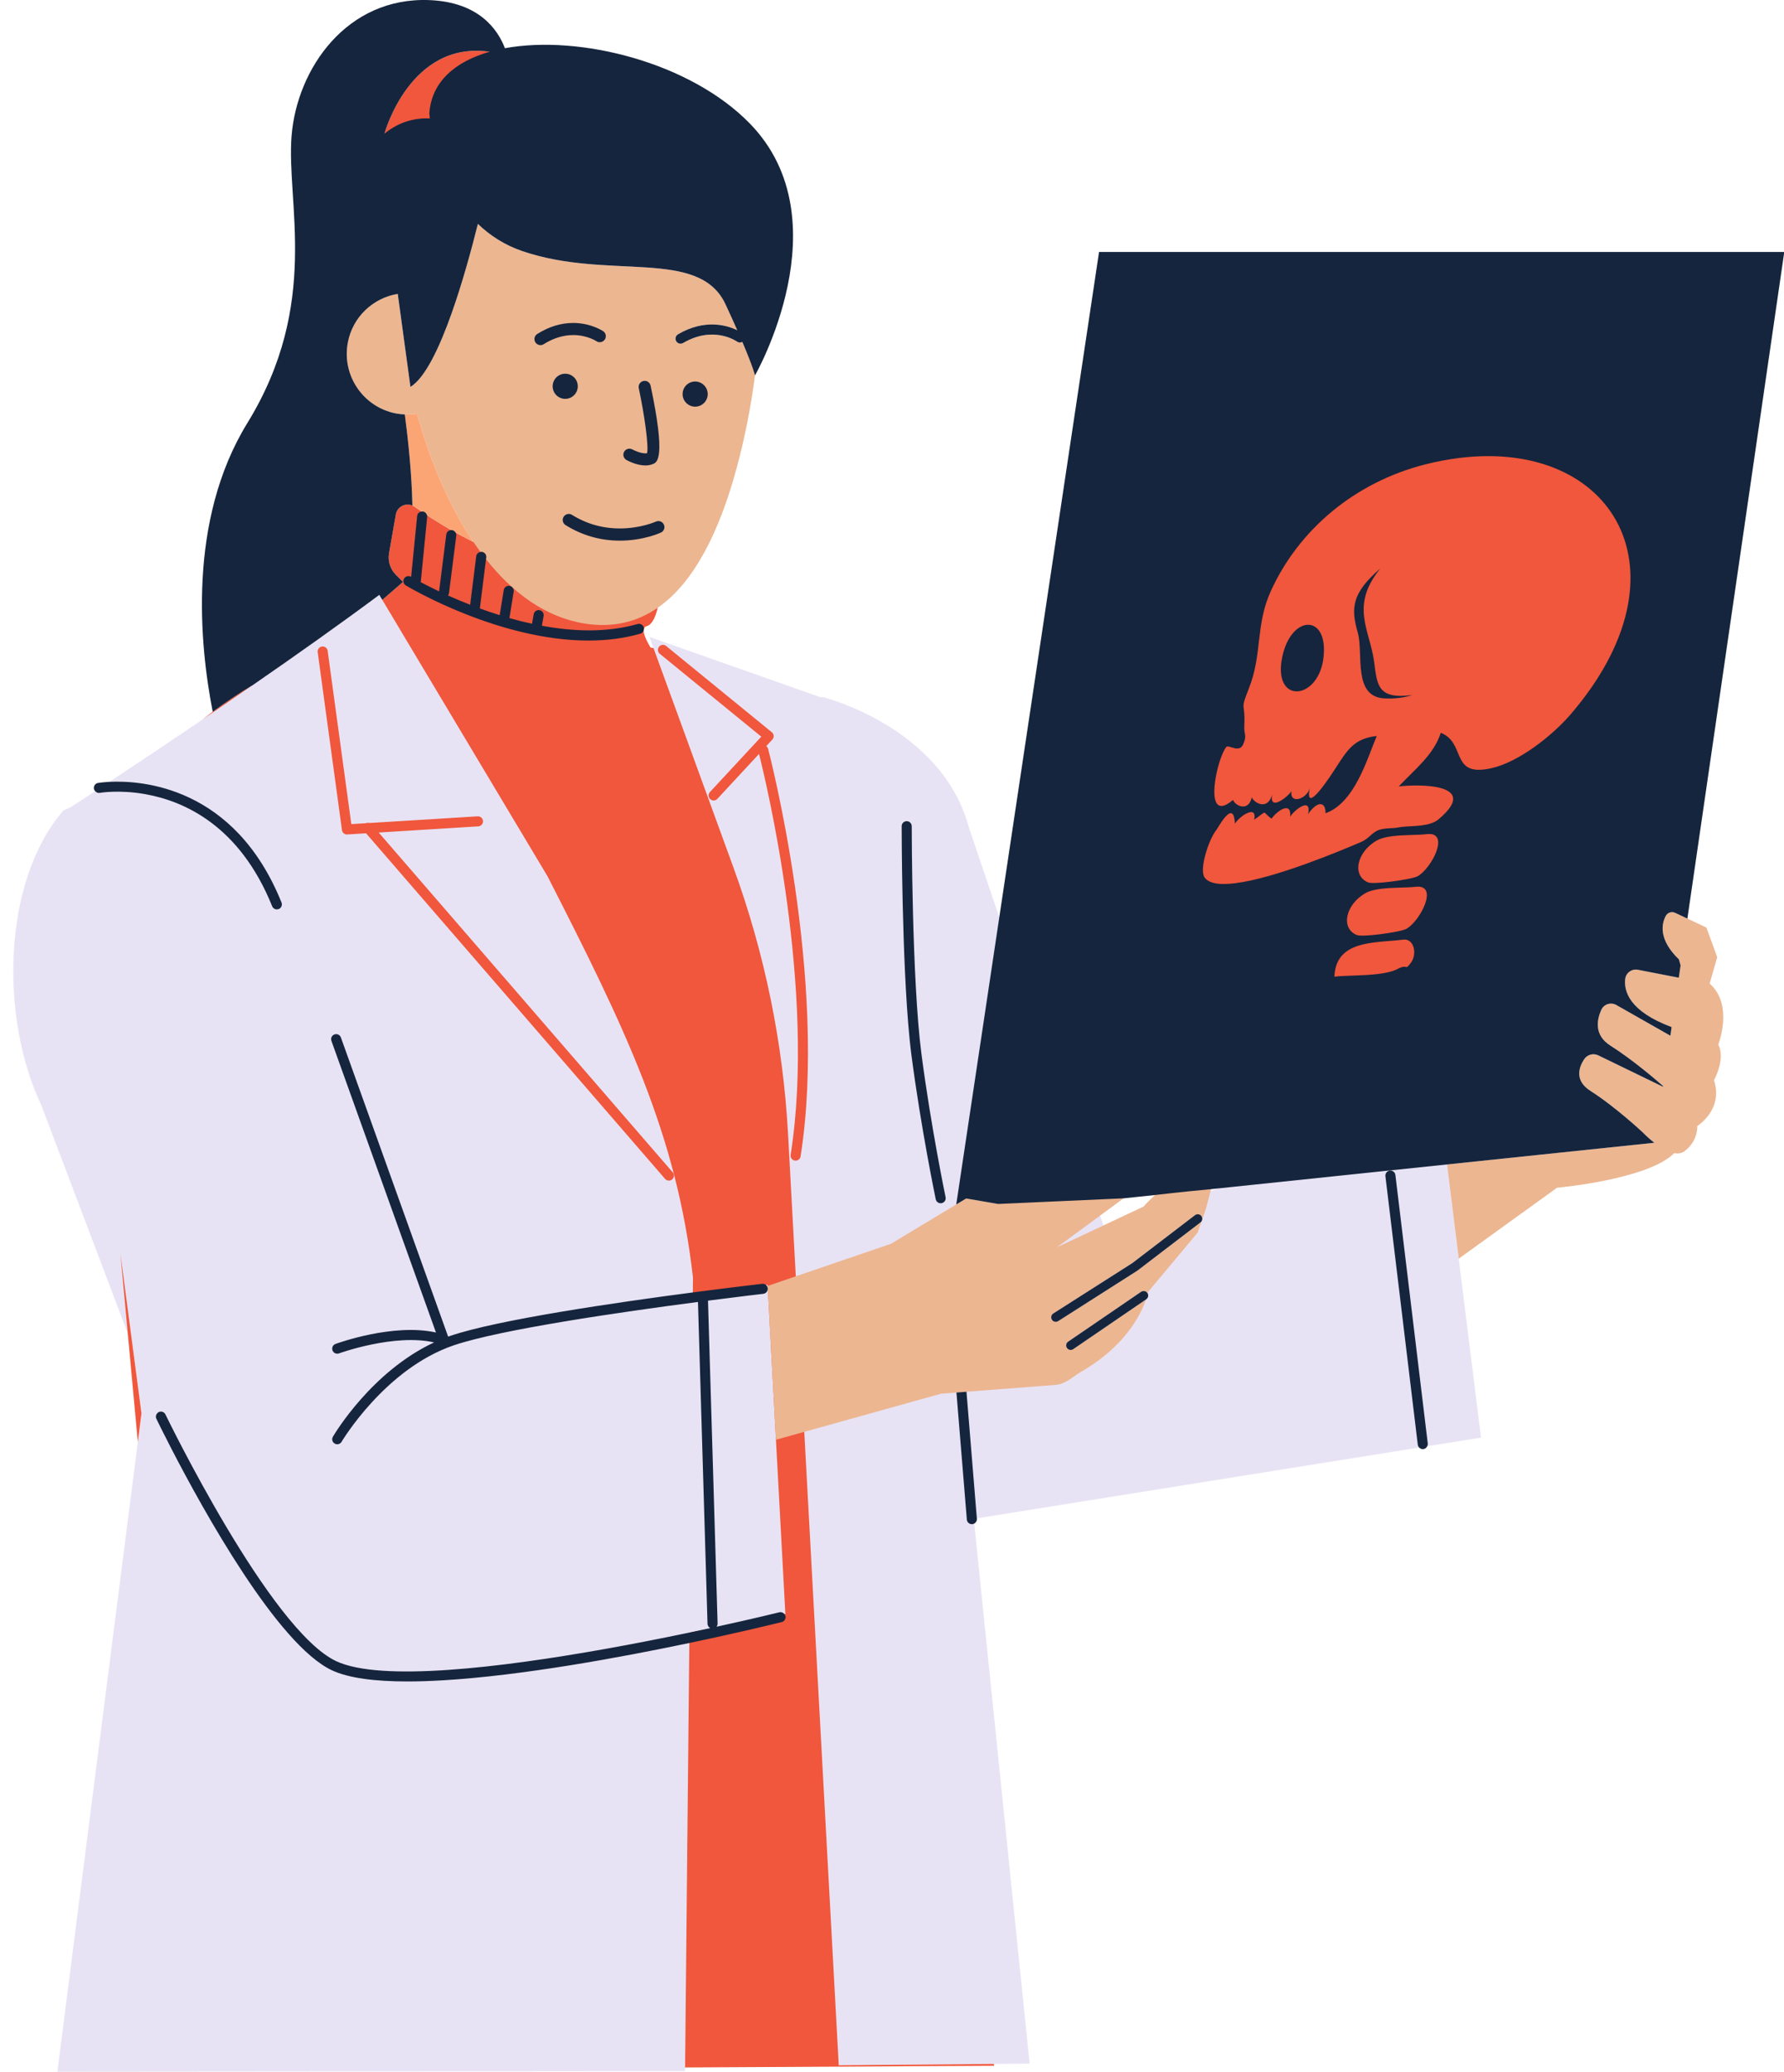
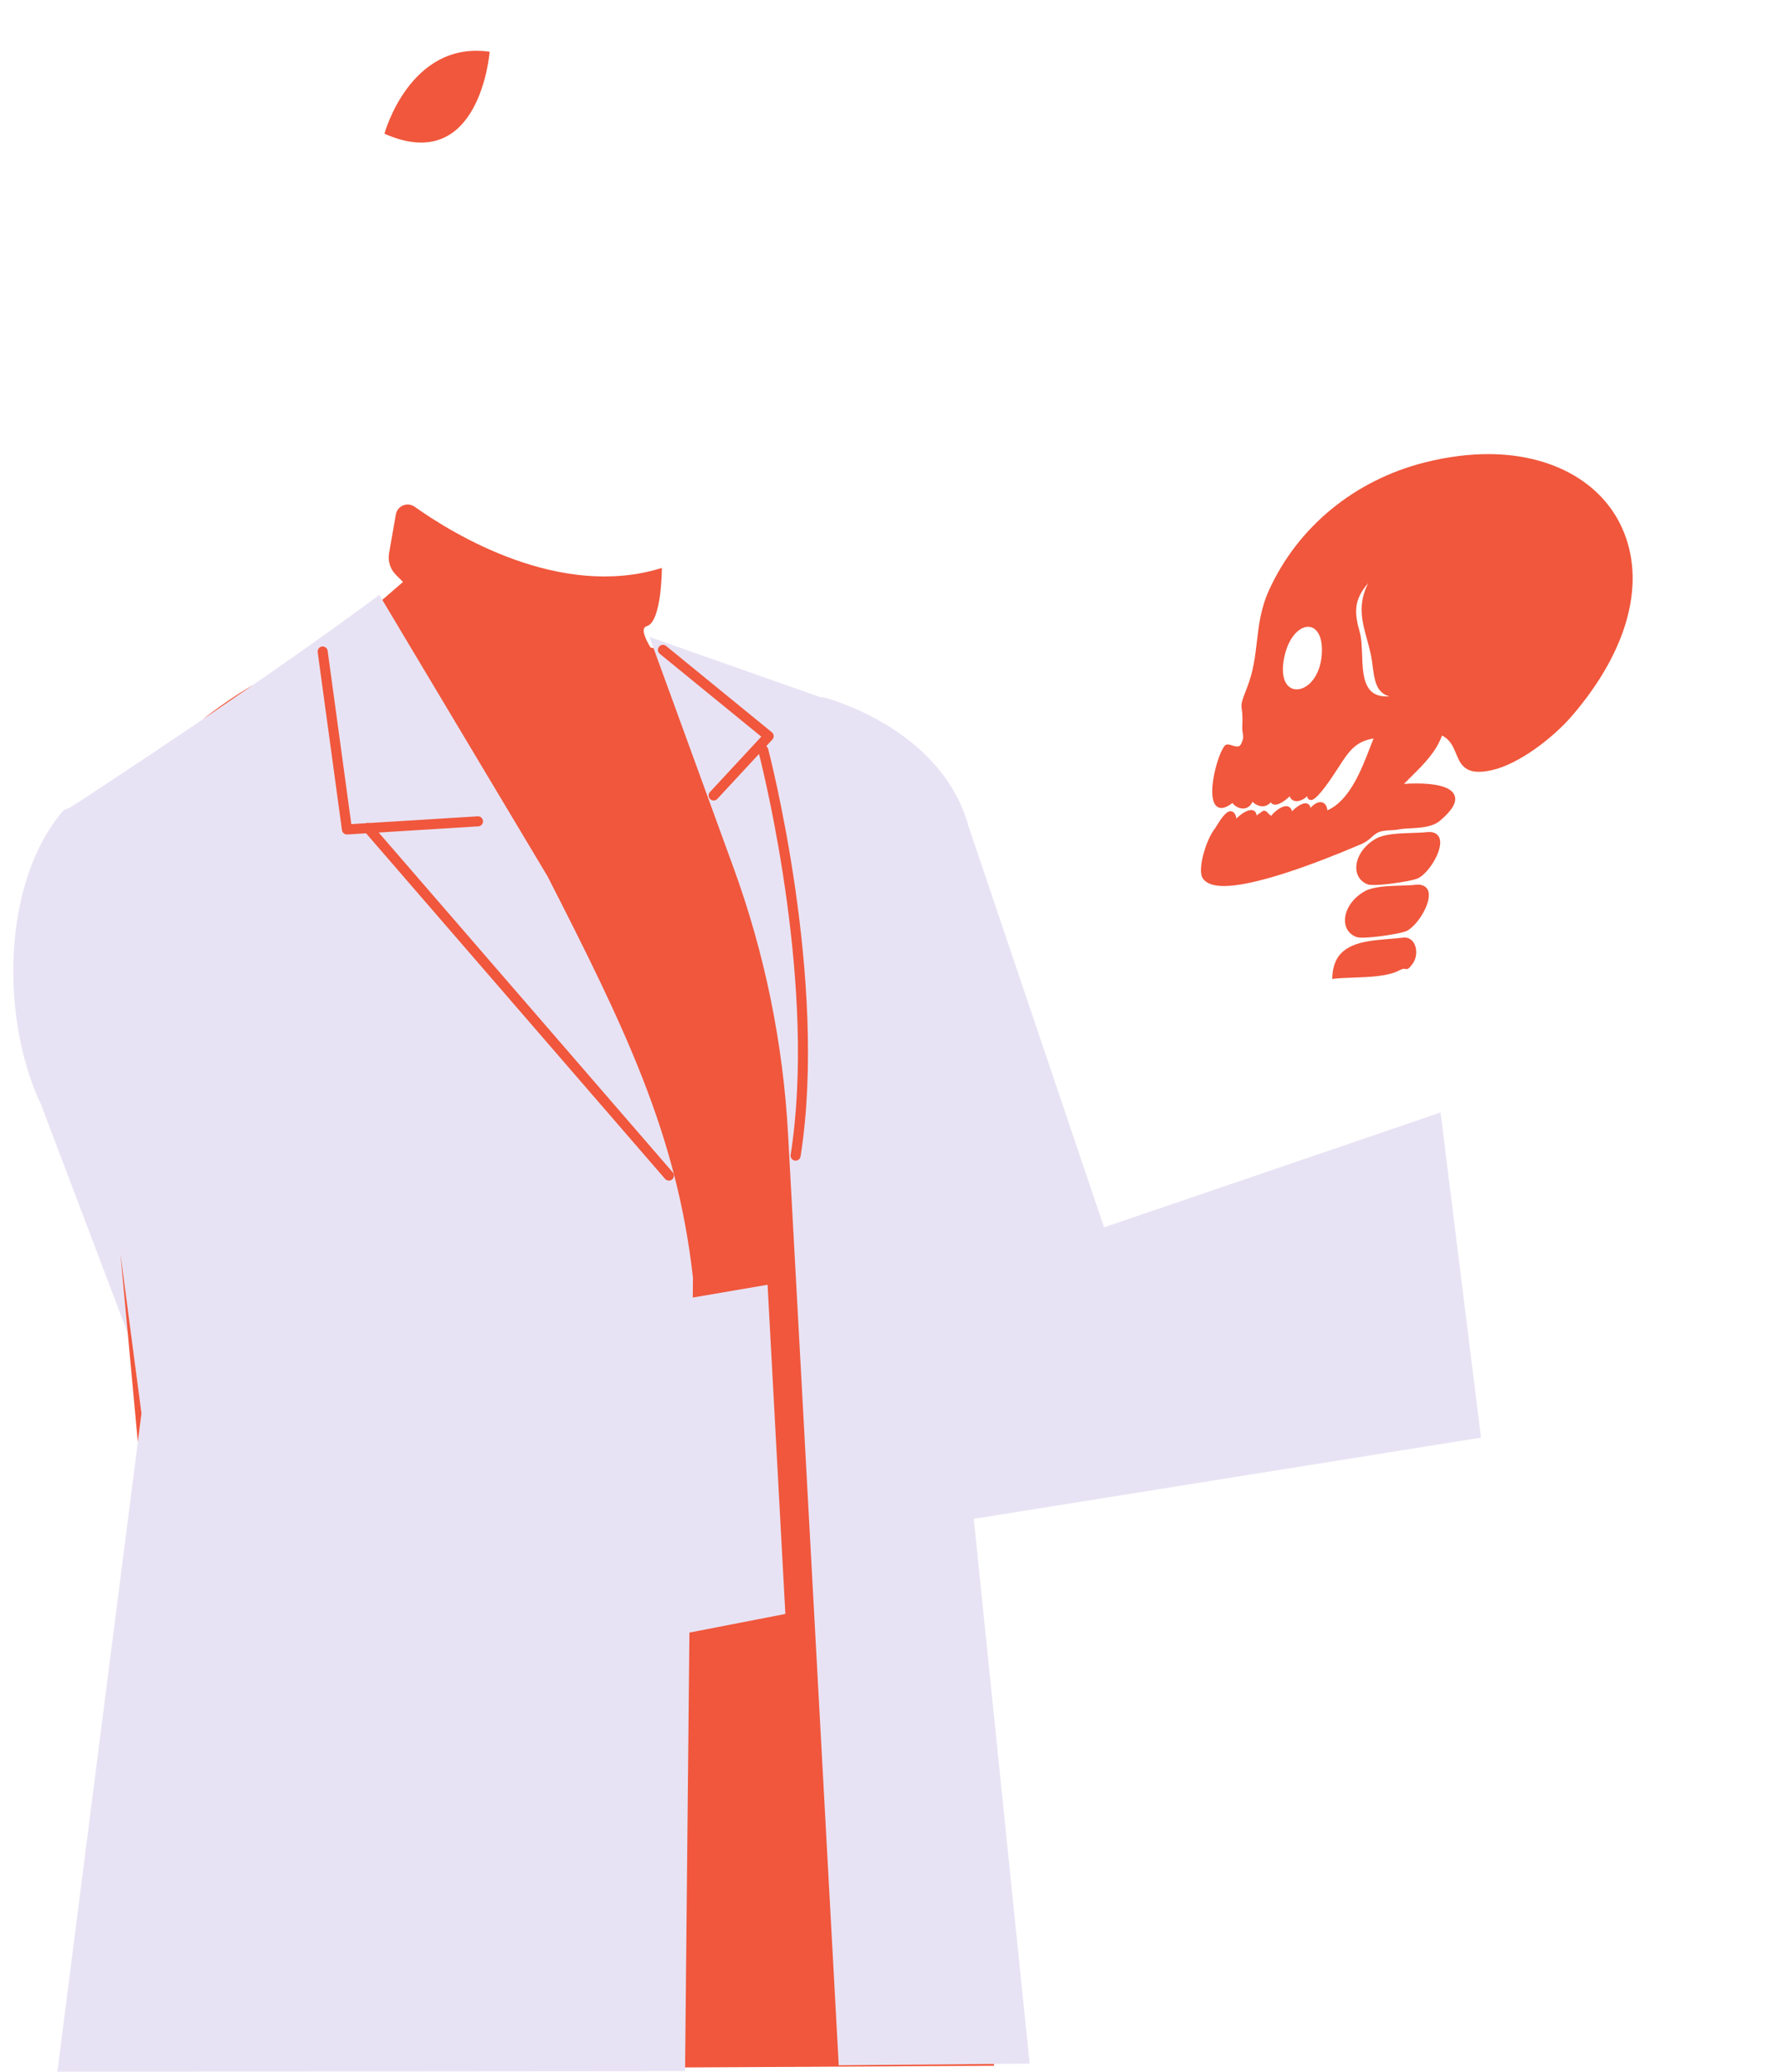
<svg xmlns="http://www.w3.org/2000/svg" fill="#000000" height="500" preserveAspectRatio="xMidYMid meet" version="1" viewBox="-3.2 0.0 430.5 500.0" width="430.5" zoomAndPan="magnify">
  <defs>
    <clipPath id="a">
      <path d="M 19 0 L 427.359 0 L 427.359 406 L 19 406 Z M 19 0" />
    </clipPath>
  </defs>
  <g>
    <g id="change1_1">
      <path d="M 231.785 366.566 L 245.266 498.047 L 199.199 498.438 L 199.141 497.301 L 162.141 497.301 L 162.113 499.871 L 10.641 500 L 30.941 341.109 L 28.805 324.914 L 6.723 266.633 C -3.156 245.859 -2.77 212.848 12.074 195.625 C 12.074 195.625 12.754 195.258 13.965 194.746 C 23.207 188.73 60.484 164.285 88.328 143.574 L 93.16 151.656 L 158.277 166.773 L 153.523 153.723 L 195.133 168.391 L 195.102 168.168 C 195.102 168.168 223.988 175.195 230.605 199.68 L 263.223 296.215 L 344.426 268.496 L 354.184 346.969 L 231.785 366.566" fill="#e8e3f4" />
    </g>
    <g id="change2_1">
      <path d="M 335.719 226.27 C 335.598 226.27 335.473 226.277 335.344 226.297 C 334.285 226.426 333.18 226.516 332.047 226.609 C 330.887 226.707 329.711 226.805 328.566 226.941 C 323.414 227.578 318.605 229.078 318.316 235.695 L 318.289 236.27 L 318.859 236.199 C 320.016 236.059 321.562 236.004 323.203 235.945 C 325.176 235.879 327.414 235.801 329.441 235.551 C 331.59 235.285 333.188 234.863 334.316 234.262 C 334.965 233.938 335.336 233.836 335.535 233.812 L 335.656 233.805 C 335.723 233.805 335.77 233.812 335.871 233.84 C 335.949 233.863 336.047 233.891 336.266 233.891 C 336.273 233.891 336.281 233.891 336.285 233.891 C 336.684 233.84 336.984 233.527 337.641 232.664 C 338.637 231.367 338.844 229.297 338.129 227.848 C 337.625 226.832 336.77 226.27 335.719 226.27 Z M 338.949 213.504 C 338.734 213.504 338.504 213.52 338.258 213.547 C 337.398 213.652 336.227 213.691 334.938 213.73 C 333.391 213.777 331.633 213.828 330.039 214.027 C 328.34 214.234 327.074 214.578 326.168 215.074 C 323.133 216.75 321.207 219.703 321.367 222.426 C 321.473 224.152 322.418 225.465 324.035 226.121 C 324.336 226.238 324.816 226.297 325.555 226.297 C 326.57 226.297 328.055 226.184 329.734 225.977 C 332.305 225.656 335.473 225.102 336.359 224.625 C 338.973 223.211 342.191 217.93 341.512 215.242 C 341.348 214.594 340.793 213.504 338.949 213.504 Z M 341.684 200.797 C 341.469 200.797 341.238 200.812 340.988 200.844 C 340.125 200.949 338.941 200.984 337.664 201.023 C 336.117 201.07 334.367 201.125 332.773 201.32 C 331.07 201.531 329.805 201.875 328.902 202.371 C 325.867 204.039 323.938 206.988 324.098 209.707 C 324.199 211.441 325.148 212.758 326.766 213.414 C 327.066 213.535 327.551 213.59 328.285 213.59 C 329.305 213.59 330.789 213.477 332.473 213.27 C 335.039 212.953 338.207 212.395 339.094 211.922 C 341.703 210.52 344.926 205.246 344.246 202.543 C 344.082 201.891 343.531 200.797 341.684 200.797 Z M 306.719 158.566 C 307.719 153.879 310.152 151.539 312.121 151.293 C 312.238 151.281 312.355 151.273 312.473 151.273 C 313.18 151.273 313.836 151.555 314.359 152.086 C 315.316 153.051 315.828 154.793 315.801 156.988 C 315.738 162.621 312.832 166.016 310.129 166.348 C 309.984 166.367 309.848 166.375 309.707 166.375 C 308.789 166.375 307.996 165.996 307.414 165.273 C 306.328 163.926 306.078 161.543 306.719 158.566 Z M 324.91 152.523 C 323.547 147.762 323.512 144.707 326.969 140.723 C 324.348 145.859 325.488 149.996 326.684 154.355 C 327.16 156.086 327.652 157.875 327.906 159.762 L 327.992 160.445 C 328.484 164.223 328.859 167.129 332.09 168.09 C 332.047 168.09 332.004 168.09 331.961 168.09 C 331.656 168.09 331.348 168.086 331.039 168.074 C 325.848 167.898 325.66 162.855 325.484 157.969 C 325.41 155.949 325.34 154.039 324.91 152.523 Z M 388.148 127.254 C 383.074 116.195 371.035 109.598 355.938 109.598 C 353.66 109.598 351.301 109.746 348.914 110.039 C 346.184 110.379 343.367 110.91 340.551 111.625 C 323.66 115.918 309.984 127.152 303.023 142.449 C 301.031 146.832 300.555 150.91 300.098 154.863 C 299.688 158.402 299.262 162.059 297.734 165.926 C 296.258 169.68 296.289 169.941 296.461 171.219 C 296.555 171.895 296.691 172.922 296.582 175.215 C 296.535 176.062 296.633 176.617 296.711 177.066 C 296.828 177.766 296.902 178.188 296.363 179.406 C 296.16 179.879 295.898 180.109 295.516 180.156 C 295.461 180.164 295.402 180.168 295.348 180.168 C 295.012 180.168 294.641 180.062 294.293 179.961 L 294.109 179.902 C 293.738 179.785 293.391 179.672 293.059 179.672 L 292.922 179.68 C 292.664 179.711 292.457 179.824 292.297 180.023 C 290.609 182.207 288.305 190.75 289.824 193.848 C 290.191 194.594 290.805 195.004 291.543 195.004 C 291.633 195.004 291.723 195 291.816 194.988 C 292.492 194.902 293.297 194.504 294.203 193.793 C 294.785 194.594 295.797 195.133 296.746 195.133 C 296.848 195.133 296.949 195.129 297.051 195.117 C 297.574 195.051 298.484 194.75 299.039 193.5 C 299.621 194.082 300.523 194.594 301.469 194.594 C 301.574 194.594 301.676 194.59 301.777 194.574 C 302.246 194.52 302.887 194.297 303.434 193.617 C 303.469 193.676 303.508 193.73 303.551 193.781 C 303.777 194.062 304.109 194.207 304.512 194.207 C 304.582 194.207 304.656 194.203 304.73 194.195 C 305.691 194.074 307.043 193.141 308.023 192.18 C 308.098 192.418 308.211 192.625 308.363 192.797 C 308.676 193.16 309.133 193.355 309.684 193.355 C 309.785 193.355 309.887 193.348 309.992 193.336 C 310.754 193.242 311.582 192.805 312.227 192.18 C 312.27 192.434 312.352 192.629 312.473 192.781 C 312.641 192.98 312.859 193.078 313.227 193.078 C 313.23 193.078 313.234 193.078 313.238 193.078 C 313.637 193.027 314.859 192.875 319.539 185.59 L 319.773 185.23 C 322.289 181.344 323.84 178.949 328.258 178.227 C 327.988 178.891 327.703 179.621 327.406 180.395 C 325.32 185.812 322.473 193.199 317.121 195.57 C 317.047 194.895 316.836 194.375 316.496 194.031 C 316.211 193.742 315.844 193.59 315.43 193.59 C 315.359 193.59 315.285 193.594 315.215 193.605 C 314.535 193.688 313.789 194.156 313.039 194.965 C 312.988 194.691 312.895 194.473 312.75 194.293 C 312.527 194.016 312.203 193.867 311.812 193.867 C 311.746 193.867 311.68 193.875 311.605 193.883 C 310.668 194 309.449 194.895 308.566 195.801 C 308.496 195.469 308.367 195.203 308.18 194.996 C 307.926 194.715 307.57 194.562 307.16 194.562 C 307.086 194.562 307.008 194.57 306.93 194.578 C 305.816 194.715 304.398 195.844 303.539 196.906 C 303.094 196.57 302.848 196.305 302.66 196.102 C 302.445 195.875 302.246 195.656 301.812 195.656 C 301.812 195.656 301.809 195.656 301.809 195.656 C 301.523 195.691 301.289 195.871 300.77 196.266 C 300.574 196.414 300.332 196.598 300.027 196.82 C 300.004 196.461 299.898 196.172 299.719 195.945 C 299.484 195.656 299.141 195.504 298.723 195.504 C 298.648 195.504 298.566 195.512 298.484 195.52 C 297.438 195.648 296.086 196.602 295.168 197.555 C 295.016 196.684 294.656 195.777 293.664 195.777 C 293.664 195.777 293.66 195.777 293.66 195.777 C 292.551 195.914 291.391 197.668 290.242 199.543 C 290.109 199.758 290.012 199.918 289.965 199.98 C 287.91 202.496 285.617 209.891 287.066 212.02 C 287.887 213.227 289.594 213.836 292.141 213.836 C 292.969 213.836 293.898 213.773 294.914 213.648 C 301.48 212.836 312.012 209.395 325.367 203.691 C 326.48 203.215 327.145 202.621 327.789 202.047 C 328.387 201.516 328.949 201.016 329.824 200.723 C 330.152 200.621 330.535 200.543 331 200.488 C 331.473 200.43 331.965 200.398 332.438 200.367 C 332.898 200.352 333.359 200.324 333.789 200.27 C 334.031 200.238 334.262 200.203 334.465 200.156 C 334.648 200.121 334.848 200.09 335.055 200.066 C 335.684 199.988 336.398 199.949 337.152 199.91 L 337.285 199.906 C 338.059 199.859 338.938 199.809 339.801 199.703 C 341.871 199.445 343.305 198.926 344.312 198.059 C 347.25 195.57 348.395 193.586 347.809 191.992 C 346.93 189.59 342.293 189.086 338.562 189.086 C 337.586 189.086 336.535 189.125 335.59 189.195 C 336.18 188.594 336.77 188.008 337.371 187.41 C 340.426 184.383 343.312 181.516 344.773 177.516 C 346.766 178.508 347.477 180.223 348.164 181.883 C 349.059 184.043 349.984 186.273 353.68 186.273 C 354.109 186.273 354.582 186.242 355.078 186.184 C 355.621 186.113 356.215 186.008 356.844 185.867 C 363.355 184.387 371.477 178.16 376.137 172.773 C 389.77 156.922 394.148 140.328 388.148 127.254 Z M 88.184 200.926 L 112.219 199.441 C 112.887 199.398 113.398 198.824 113.355 198.152 C 113.312 197.484 112.73 196.969 112.066 197.016 L 85.953 198.629 C 85.672 198.543 85.371 198.559 85.102 198.68 L 81.574 198.898 L 75.867 157.074 C 75.777 156.406 75.164 155.938 74.5 156.035 C 73.836 156.125 73.371 156.734 73.461 157.402 L 79.32 200.344 C 79.406 200.977 79.973 201.434 80.598 201.395 L 85.137 201.113 L 157.289 284.52 C 157.531 284.797 157.867 284.938 158.211 284.938 C 158.492 284.938 158.773 284.84 159.004 284.641 C 159.512 284.203 159.566 283.438 159.129 282.93 Z M 156.012 157.789 L 180.512 177.789 L 168.117 191.156 C 167.664 191.648 167.691 192.414 168.184 192.871 C 168.676 193.328 169.441 193.301 169.902 192.809 L 179.961 181.957 C 181.496 188.031 193.863 238.91 187.59 278.719 C 187.484 279.383 187.938 280.004 188.602 280.109 C 188.664 280.117 188.73 280.121 188.789 280.121 C 189.379 280.121 189.895 279.695 189.988 279.098 C 196.719 236.395 182.301 181.289 182.156 180.738 C 182.082 180.465 181.922 180.234 181.707 180.074 L 183.176 178.492 C 183.402 178.246 183.52 177.918 183.496 177.582 C 183.473 177.25 183.312 176.938 183.051 176.727 L 157.547 155.906 C 157.027 155.48 156.262 155.559 155.836 156.078 C 155.41 156.598 155.488 157.363 156.012 157.789 Z M 199.199 498.438 L 186.969 273.727 C 185.773 251.77 181.344 230.113 173.82 209.457 L 154.508 156.422 C 154.266 156.367 154.012 156.312 153.77 156.262 C 152.258 153.73 151.449 151.527 152.875 151.121 C 156.516 150.078 156.516 137.066 156.516 137.066 C 132.012 144.75 106.262 128.984 96.855 122.301 C 95.117 121.066 92.695 122.062 92.324 124.164 L 90.684 133.508 C 90.352 135.41 90.965 137.359 92.332 138.73 L 94.055 140.449 L 89.051 144.781 L 116.809 191.223 L 128.93 211.5 C 147.668 248.199 160.137 273.801 164.02 308.348 L 163.973 313.156 L 182.023 310.07 L 186.316 389.52 L 163.164 394.02 L 162.121 498.973 L 236.68 498.566 L 236.629 498.121 Z M 57.922 165.266 C 53.48 167.898 49.402 170.734 45.688 173.645 C 49.633 170.965 53.742 168.152 57.922 165.266 Z M 30.059 348.016 L 30.941 341.109 L 25.852 302.547 Z M 89.57 32.266 C 89.57 32.266 95.695 9.723 114.957 12.488 C 114.957 12.488 112.668 42.555 89.57 32.266" fill="#f0573c" />
    </g>
    <g id="change3_1">
-       <path d="M 275.527 288.414 C 273.844 289.984 272.723 291.215 272.723 291.215 L 263.07 295.758 L 251.883 301.016 L 262.266 293.379 L 267.938 289.211 L 287.168 275.066 C 288.273 274.254 288.379 272.641 287.391 271.691 C 285.293 269.68 282.309 268.887 279.496 269.617 C 264.934 273.406 237.66 290.574 237.66 290.574 L 229.949 289.246 L 227.555 290.691 L 224.211 292.703 L 211.805 300.18 L 188.836 308.035 L 182.039 310.359 L 184.047 347.48 L 190.879 345.574 L 223.867 336.367 L 227.602 336.082 L 230.023 335.895 L 251.512 334.242 C 253.949 334.059 255.66 332.242 257.773 331.02 C 268.473 324.832 272.16 317.082 273.332 313.625 L 255.789 325.613 C 255.605 325.738 255.395 325.805 255.176 325.805 C 254.812 325.805 254.473 325.629 254.27 325.328 C 253.93 324.828 254.059 324.148 254.555 323.809 L 272.164 311.773 C 272.348 311.648 272.559 311.586 272.781 311.586 C 273.145 311.586 273.48 311.762 273.684 312.062 C 273.715 312.105 273.723 312.16 273.746 312.211 C 273.805 311.953 273.828 311.812 273.828 311.812 L 285.809 297.48 L 286.773 294.695 C 286.703 294.816 286.609 294.926 286.492 295.016 L 271.285 306.648 L 252.148 318.848 C 251.973 318.961 251.77 319.02 251.562 319.02 C 251.188 319.02 250.844 318.828 250.641 318.512 C 250.316 318.004 250.465 317.328 250.973 317.004 L 270.031 304.855 L 285.164 293.277 C 285.359 293.133 285.59 293.055 285.828 293.055 C 286.176 293.055 286.492 293.215 286.699 293.484 C 286.898 293.746 286.949 294.066 286.887 294.367 L 287.773 291.801 L 288.941 287.438 L 289.059 286.996 L 290.023 283.398 C 286.891 278.918 279.566 284.652 275.527 288.414 Z M 167.336 95.277 C 167.426 93.738 166.254 92.418 164.715 92.324 C 163.18 92.234 161.855 93.406 161.766 94.945 C 161.672 96.48 162.844 97.805 164.383 97.895 C 165.922 97.988 167.242 96.816 167.336 95.277 Z M 156.777 126.703 C 156.492 126.094 155.773 125.828 155.164 126.109 C 155.062 126.156 144.824 130.773 134.688 124.461 C 134.117 124.105 133.367 124.281 133.016 124.852 C 132.66 125.422 132.836 126.172 133.402 126.523 C 137.996 129.383 142.559 130.242 146.387 130.242 C 151.922 130.242 155.91 128.441 156.184 128.316 C 156.793 128.035 157.059 127.312 156.777 126.703 Z M 133.027 96.016 C 134.566 96.105 135.887 94.934 135.98 93.395 C 136.07 91.859 134.898 90.535 133.363 90.445 C 131.824 90.352 130.504 91.523 130.41 93.062 C 130.316 94.602 131.488 95.922 133.027 96.016 Z M 127.867 82.867 C 135.008 78.375 140.621 81.992 140.852 82.145 C 141.41 82.52 142.164 82.371 142.539 81.816 C 142.914 81.262 142.77 80.504 142.215 80.129 C 141.926 79.938 135.094 75.449 126.574 80.812 C 126.008 81.168 125.836 81.918 126.195 82.484 C 126.426 82.852 126.82 83.055 127.223 83.055 C 127.445 83.055 127.668 82.992 127.867 82.867 Z M 148.094 110.805 C 148.387 110.965 150.469 112.09 152.539 112.09 C 153.164 112.09 153.789 111.988 154.359 111.727 C 155.145 111.367 157.234 110.418 153.559 93.121 C 153.422 92.469 152.777 92.047 152.117 92.188 C 151.465 92.328 151.043 92.973 151.184 93.629 C 152.57 100.16 153.676 107.934 153.141 109.594 C 152.016 109.898 150.09 109.133 149.273 108.68 C 148.691 108.355 147.949 108.566 147.625 109.152 C 147.297 109.738 147.508 110.477 148.094 110.805 Z M 175.93 82.512 C 178.586 88.762 178.984 90.586 178.988 90.609 C 178.035 97.922 176.574 105.531 174.586 112.871 C 170.359 128.504 164.219 140.648 155.523 146.672 C 150.512 150.141 144.66 151.59 137.828 150.484 C 128.512 148.98 120.574 143.176 114.078 134.965 L 114.129 134.551 C 114.211 133.883 113.738 133.277 113.074 133.195 C 112.961 133.18 112.855 133.203 112.746 133.219 C 112.164 132.426 111.59 131.617 111.031 130.789 C 105.059 121.93 100.516 111.008 97.453 99.859 C 96.488 100.016 95.5 100.07 94.492 100.023 C 93.777 99.992 93.059 99.926 92.336 99.785 C 84.387 98.23 79.199 90.531 80.754 82.578 C 81.961 76.391 86.906 71.891 92.785 70.93 L 95.844 93.375 C 99.391 91.219 102.863 83.883 105.859 75.398 C 108.363 68.297 110.531 60.402 112.121 54.035 C 114.969 56.785 118.492 59.121 122.871 60.613 C 143.766 67.734 165.496 59.703 171.887 73.469 C 172.992 75.852 173.918 77.898 174.707 79.695 C 172.297 78.531 166.906 76.863 160.41 80.688 C 159.832 81.027 159.641 81.773 159.98 82.352 C 160.207 82.734 160.613 82.949 161.027 82.949 C 161.238 82.949 161.449 82.895 161.645 82.781 C 168.91 78.504 174.418 82.281 174.645 82.441 C 175.035 82.723 175.531 82.727 175.93 82.512 Z M 410.402 260.691 C 412.742 267.848 406.367 271.754 406.367 271.754 C 406.367 271.754 406.629 275.395 403.242 277.867 C 402.543 278.379 401.699 278.469 400.809 278.312 C 394.371 284.742 372.535 286.652 372.535 286.652 L 348.812 303.773 L 345.984 281.035 L 396 275.801 C 394.395 274.547 393.223 273.312 393.223 273.312 C 393.223 273.312 386.719 267.195 380.602 263.293 C 376.723 260.816 377.766 257.66 379.043 255.684 C 379.785 254.535 381.258 254.109 382.484 254.707 L 398.094 262.285 L 398.117 262.117 C 396.535 260.723 390.844 255.797 385.418 252.363 C 381.434 249.844 382.121 246.156 383.199 243.742 C 383.82 242.348 385.512 241.801 386.84 242.555 L 399.883 249.965 L 400.184 247.879 C 389.973 244.086 388.637 239.227 388.98 236.27 C 389.152 234.781 390.574 233.766 392.047 234.051 L 401.914 235.969 L 402.348 232.996 L 401.941 231.543 C 396.973 226.746 397.754 222.984 398.754 221.074 C 399.184 220.254 400.18 219.91 401.02 220.305 L 403.988 221.703 L 408.578 223.863 L 411.184 231.02 L 409.359 237.398 C 415.219 242.473 411.441 252.102 411.441 252.102 C 413.266 255.613 410.402 260.691 410.402 260.691" fill="#ecb691" />
-     </g>
+       </g>
    <g id="change4_1">
-       <path d="M 111.031 130.789 C 109.527 130.039 108.086 129.281 106.734 128.527 C 106.551 128.211 106.242 127.973 105.855 127.926 C 105.801 127.918 105.746 127.938 105.691 127.938 C 103.496 126.68 101.527 125.453 99.84 124.344 C 99.719 123.859 99.316 123.48 98.793 123.43 C 98.699 123.422 98.613 123.445 98.523 123.457 C 97.926 123.051 97.363 122.66 96.855 122.301 C 96.684 122.18 96.504 122.094 96.32 122.016 C 96.156 114.371 95.328 106.387 94.492 100.023 C 95.5 100.07 96.488 100.016 97.453 99.859 C 100.516 111.008 105.059 121.93 111.031 130.789" fill="#fca574" />
-     </g>
+       </g>
    <g clip-path="url(#a)" id="change5_1">
-       <path d="M 135.113 77.945 C 132.164 77.945 129.25 78.84 126.445 80.605 C 126.117 80.812 125.887 81.137 125.801 81.516 C 125.715 81.895 125.781 82.285 125.988 82.613 C 126.258 83.039 126.719 83.297 127.223 83.297 C 127.496 83.297 127.766 83.219 127.996 83.07 C 130.324 81.609 132.727 80.867 135.137 80.867 C 138.438 80.867 140.629 82.285 140.719 82.344 C 140.961 82.508 141.242 82.594 141.531 82.594 C 142.02 82.594 142.469 82.355 142.742 81.953 C 142.961 81.629 143.035 81.242 142.965 80.859 C 142.891 80.477 142.672 80.145 142.348 79.93 C 142.23 79.848 139.367 77.945 135.113 77.945 Z M 152.551 109.418 C 151.496 109.418 150.082 108.852 149.395 108.469 C 149.18 108.348 148.934 108.285 148.688 108.285 C 148.156 108.285 147.668 108.57 147.41 109.035 C 147.023 109.734 147.273 110.621 147.973 111.016 C 148.367 111.234 150.438 112.332 152.539 112.332 C 153.254 112.332 153.902 112.203 154.461 111.949 C 155.375 111.531 157.512 110.559 153.797 93.074 C 153.656 92.402 153.059 91.914 152.375 91.914 C 152.273 91.914 152.168 91.93 152.07 91.949 C 151.281 92.117 150.777 92.891 150.945 93.68 C 152.262 99.883 153.375 107.516 152.945 109.387 C 152.824 109.41 152.691 109.418 152.551 109.418 Z M 134.816 124.254 C 134.586 124.109 134.32 124.035 134.047 124.035 C 133.539 124.035 133.078 124.293 132.809 124.723 C 132.383 125.406 132.594 126.305 133.277 126.73 C 137.277 129.223 141.688 130.484 146.387 130.484 C 152.027 130.484 156.117 128.613 156.285 128.535 C 156.641 128.371 156.906 128.082 157.043 127.715 C 157.176 127.352 157.16 126.953 156.996 126.602 C 156.758 126.086 156.238 125.758 155.676 125.758 C 155.461 125.758 155.258 125.801 155.062 125.891 C 155.023 125.906 151.422 127.539 146.379 127.539 C 142.207 127.539 138.316 126.434 134.816 124.254 Z M 133.199 96.262 C 134.797 96.262 136.125 95.008 136.223 93.41 C 136.27 92.602 136 91.824 135.465 91.219 C 134.926 90.609 134.184 90.25 133.379 90.203 L 133.191 90.195 C 131.594 90.195 130.262 91.449 130.168 93.047 C 130.066 94.719 131.344 96.156 133.012 96.258 Z M 164.551 98.145 C 166.152 98.145 167.48 96.891 167.578 95.293 C 167.676 93.621 166.398 92.184 164.73 92.086 L 164.547 92.078 C 162.945 92.078 161.617 93.328 161.523 94.93 C 161.473 95.738 161.742 96.52 162.281 97.121 C 162.816 97.73 163.559 98.09 164.367 98.141 Z M 272.781 311.586 C 272.559 311.586 272.348 311.648 272.164 311.773 L 254.555 323.809 C 254.059 324.148 253.93 324.828 254.27 325.328 C 254.473 325.629 254.812 325.805 255.176 325.805 C 255.395 325.805 255.605 325.738 255.789 325.613 L 273.398 313.578 C 273.895 313.238 274.023 312.559 273.684 312.062 C 273.48 311.762 273.145 311.586 272.781 311.586 Z M 285.828 293.055 C 285.59 293.055 285.359 293.133 285.164 293.277 L 270.031 304.855 L 250.973 317.004 C 250.465 317.328 250.316 318.004 250.641 318.512 C 250.844 318.828 251.188 319.02 251.562 319.02 C 251.77 319.02 251.973 318.961 252.148 318.848 L 271.285 306.648 L 286.492 295.016 C 286.973 294.648 287.062 293.961 286.699 293.484 C 286.492 293.215 286.176 293.055 285.828 293.055 Z M 312.062 150.812 C 309.797 151.09 307.266 153.672 306.242 158.465 C 304.941 164.52 307.387 167.176 310.188 166.832 C 313.02 166.48 316.219 163.066 316.285 156.996 C 316.34 152.562 314.332 150.531 312.062 150.812 Z M 332.18 282.52 C 331.512 282.598 331.035 283.203 331.117 283.867 L 338.926 348.672 C 338.957 348.941 339.09 349.172 339.262 349.355 C 339.484 349.59 339.789 349.742 340.129 349.742 C 340.18 349.742 340.227 349.738 340.277 349.734 C 340.703 349.684 341.031 349.406 341.207 349.047 C 341.305 348.844 341.367 348.621 341.336 348.383 L 333.527 283.578 C 333.449 282.914 332.844 282.434 332.18 282.52 Z M 328.387 159.695 C 327.352 151.973 322.504 146.273 329.895 137.188 C 322.906 143.219 322.781 146.852 324.441 152.66 C 325.891 157.766 323.117 168.293 331.023 168.562 C 332.188 168.602 333.316 168.574 334.465 168.43 C 335.48 168.305 336.512 168.09 337.594 167.75 C 337.547 167.758 337.496 167.762 337.453 167.766 C 329.227 168.781 329.141 165.41 328.387 159.695 Z M 230.023 335.895 L 227.602 336.082 L 230.109 366.738 C 230.16 367.375 230.691 367.855 231.32 367.855 C 231.352 367.855 231.387 367.855 231.422 367.852 C 231.598 367.836 231.758 367.781 231.902 367.699 C 232.309 367.48 232.57 367.031 232.531 366.539 L 232.523 366.445 Z M 348.973 110.523 C 346.297 110.852 343.52 111.375 340.668 112.098 C 323.816 116.379 310.238 127.762 303.465 142.648 C 299.719 150.887 301.449 157.852 298.184 166.105 C 295.891 171.938 297.363 169.039 297.066 175.238 C 296.953 177.359 297.766 177.434 296.809 179.598 C 296.504 180.305 296.062 180.578 295.574 180.641 C 295.113 180.695 294.613 180.562 294.148 180.426 C 293.684 180.277 293.273 180.125 292.98 180.164 C 292.859 180.18 292.758 180.227 292.684 180.316 C 290.645 182.957 287.922 194.98 291.758 194.504 C 292.414 194.426 293.262 193.977 294.34 193.059 C 294.715 193.965 295.906 194.77 296.992 194.633 C 297.801 194.535 298.551 193.914 298.867 192.441 C 299.23 193.266 300.512 194.242 301.719 194.094 C 302.559 193.988 303.367 193.34 303.805 191.715 C 303.484 193.312 303.934 193.801 304.672 193.711 C 305.844 193.566 307.734 191.961 308.445 190.973 C 308.234 192.445 308.988 192.969 309.934 192.852 C 311.078 192.711 312.504 191.645 312.859 190.195 C 312.508 192.008 312.691 192.652 313.18 192.594 C 314.637 192.414 318.797 185.84 319.133 185.324 C 321.949 180.98 323.543 178.309 328.789 177.66 C 328.867 177.652 328.949 177.641 329.027 177.633 C 326.77 182.91 323.781 193.73 316.672 196.273 C 316.688 194.703 316.117 193.98 315.273 194.086 C 314.488 194.184 313.469 194.988 312.461 196.488 C 312.824 194.801 312.391 194.273 311.664 194.363 C 310.57 194.5 308.812 196.035 308.125 197.098 C 308.289 195.473 307.758 194.965 306.988 195.062 C 305.918 195.191 304.387 196.5 303.645 197.574 C 302.281 196.664 302.191 196.098 301.867 196.141 C 301.582 196.176 301.117 196.68 299.449 197.824 C 299.766 196.371 299.297 195.91 298.547 196.004 C 297.383 196.145 295.535 197.609 294.805 198.781 C 294.711 196.82 294.281 196.188 293.723 196.258 C 292.496 196.41 290.656 199.895 290.34 200.289 C 288.465 202.59 286.145 209.805 287.469 211.746 C 288.527 213.305 291.273 213.609 294.855 213.164 C 304.449 211.98 320.031 205.441 325.176 203.246 C 327.305 202.332 327.762 200.898 329.684 200.258 C 330.074 200.137 330.5 200.059 330.941 200.004 C 331.422 199.945 331.926 199.914 332.418 199.883 C 332.863 199.863 333.312 199.84 333.73 199.785 C 333.957 199.758 334.172 199.727 334.371 199.68 C 334.566 199.641 334.773 199.609 334.992 199.582 C 335.668 199.5 336.441 199.461 337.254 199.418 C 338.059 199.371 338.906 199.324 339.742 199.219 C 341.348 199.023 342.902 198.629 344 197.688 C 354.34 188.926 338.695 189.266 334.332 189.805 C 338.434 185.449 342.746 182.18 344.488 176.855 C 350.359 179.223 347.051 186.684 355.02 185.699 C 355.539 185.637 356.109 185.535 356.734 185.395 C 363.367 183.887 371.355 177.559 375.766 172.457 C 405.391 138.012 386.16 105.934 348.973 110.523 Z M 341.051 201.324 C 339.086 201.566 335.707 201.449 332.832 201.805 C 331.395 201.98 330.082 202.277 329.137 202.797 C 324.199 205.512 322.961 211.352 326.949 212.965 C 327.617 213.23 329.961 213.09 332.41 212.785 C 335.199 212.441 338.121 211.891 338.859 211.492 C 342.199 209.703 346.965 200.594 341.051 201.324 Z M 338.316 214.031 C 336.352 214.273 332.973 214.152 330.098 214.508 C 328.66 214.688 327.348 214.98 326.402 215.5 C 321.484 218.215 320.227 224.055 324.215 225.668 C 324.883 225.938 327.227 225.793 329.676 225.492 C 332.465 225.148 335.387 224.598 336.129 224.199 C 339.469 222.391 344.227 213.301 338.316 214.031 Z M 335.402 226.777 C 333.246 227.043 330.879 227.148 328.629 227.426 C 323.562 228.051 319.07 229.551 318.801 235.719 C 321.375 235.398 325.707 235.52 329.379 235.066 C 331.219 234.84 332.891 234.473 334.098 233.832 C 334.758 233.496 335.184 233.367 335.473 233.332 C 335.688 233.305 335.828 233.328 335.941 233.355 C 336.055 233.383 336.137 233.418 336.227 233.406 C 336.414 233.383 336.645 233.176 337.258 232.367 C 338.824 230.316 338.086 226.445 335.402 226.777 Z M 398.754 221.074 C 397.754 222.984 396.973 226.746 401.941 231.543 L 402.348 232.996 L 401.914 235.969 L 392.047 234.051 C 390.574 233.766 389.152 234.781 388.98 236.27 C 388.637 239.227 389.973 244.086 400.184 247.879 L 399.883 249.965 L 386.84 242.555 C 385.512 241.801 383.82 242.348 383.199 243.742 C 382.121 246.156 381.434 249.844 385.418 252.363 C 390.844 255.797 396.535 260.723 398.117 262.117 L 398.094 262.285 L 382.484 254.707 C 381.258 254.109 379.785 254.535 379.043 255.684 C 377.766 257.66 376.723 260.816 380.602 263.293 C 386.719 267.195 393.223 273.312 393.223 273.312 C 393.223 273.312 394.395 274.547 396 275.801 L 345.984 281.035 L 290.746 286.82 L 289.059 286.996 C 289.059 286.996 280.801 287.762 275.527 288.414 L 267.938 289.211 L 237.66 290.574 L 229.949 289.246 L 227.555 290.691 L 237.941 221.387 L 262.012 60.812 L 427.363 60.812 L 403.988 221.703 L 401.02 220.305 C 400.18 219.91 399.184 220.254 398.754 221.074 Z M 62.477 218.723 C 62.668 219.195 63.125 219.484 63.605 219.484 C 63.648 219.484 63.691 219.461 63.734 219.457 C 63.844 219.445 63.953 219.438 64.059 219.395 C 64.68 219.145 64.98 218.438 64.73 217.812 C 53.426 189.77 30.977 188.305 23.188 188.699 C 21.504 188.785 20.492 188.957 20.441 188.965 C 19.781 189.09 19.344 189.723 19.465 190.383 C 19.508 190.605 19.625 190.789 19.77 190.949 C 20.043 191.258 20.453 191.434 20.883 191.355 C 20.996 191.332 25.582 190.551 31.867 191.668 C 41.332 193.348 54.66 199.328 62.477 218.723 Z M 99.84 124.344 C 99.719 123.859 99.316 123.48 98.793 123.43 C 98.699 123.422 98.613 123.445 98.523 123.457 C 97.977 123.531 97.523 123.945 97.465 124.52 L 96.012 139.23 C 95.996 139.223 95.984 139.215 95.98 139.211 C 95.402 138.867 94.656 139.059 94.312 139.633 C 93.969 140.207 94.156 140.953 94.734 141.297 C 95.809 141.941 117.277 154.594 138.789 154.594 C 143.016 154.594 147.246 154.105 151.32 152.938 C 151.742 152.816 152.027 152.48 152.137 152.09 C 152.164 152 152.18 151.91 152.184 151.816 C 152.191 151.691 152.191 151.566 152.156 151.438 C 151.973 150.793 151.301 150.418 150.652 150.605 C 143.242 152.723 135.172 152.434 127.562 151.023 L 127.98 148.664 C 128.094 148.004 127.656 147.375 126.992 147.258 C 126.332 147.141 125.703 147.582 125.586 148.242 L 125.18 150.547 C 123.32 150.141 121.496 149.676 119.727 149.172 L 120.762 142.793 C 120.867 142.129 120.418 141.508 119.754 141.398 C 119.094 141.293 118.469 141.742 118.359 142.402 L 117.379 148.469 C 115.723 147.953 114.121 147.406 112.594 146.848 L 114.078 134.965 L 114.129 134.551 C 114.211 133.883 113.738 133.277 113.074 133.195 C 112.961 133.18 112.855 133.203 112.746 133.219 C 112.223 133.297 111.785 133.695 111.719 134.246 L 110.254 145.961 C 108.32 145.203 106.531 144.445 104.914 143.719 C 105.039 143.555 105.121 143.359 105.148 143.141 L 106.906 129.281 C 106.941 129.008 106.863 128.75 106.734 128.527 C 106.551 128.211 106.242 127.973 105.855 127.926 C 105.801 127.918 105.746 127.938 105.691 127.938 C 105.098 127.941 104.574 128.367 104.496 128.977 L 102.754 142.723 C 100.953 141.871 99.453 141.105 98.328 140.508 L 99.883 124.758 C 99.898 124.613 99.875 124.477 99.84 124.344 Z M 186.105 389.562 C 185.82 389.191 185.332 389.004 184.852 389.121 C 184.629 389.176 178.711 390.641 169.707 392.605 C 169.875 392.395 169.973 392.121 169.965 391.824 L 167.648 313.906 C 175.48 312.895 180.816 312.277 180.992 312.258 C 181.656 312.184 182.137 311.578 182.059 310.91 C 182.023 310.598 181.863 310.328 181.645 310.137 C 181.395 309.922 181.066 309.797 180.715 309.844 C 179.926 309.938 173.215 310.711 163.984 311.922 C 145.5 314.344 116.91 318.508 105.504 322.395 C 105.316 322.457 105.129 322.523 104.941 322.59 L 79.062 250.391 C 78.836 249.758 78.145 249.43 77.508 249.656 C 76.879 249.883 76.547 250.578 76.777 251.211 L 94.562 300.836 L 102.004 321.594 C 91.734 319.309 78.367 324.133 77.762 324.355 C 77.133 324.586 76.809 325.281 77.039 325.91 C 77.27 326.543 77.965 326.867 78.598 326.637 C 78.738 326.586 91.969 321.805 101.559 323.984 C 86.52 330.98 77.535 346.051 77.133 346.742 C 76.793 347.32 76.984 348.066 77.566 348.402 C 78.145 348.746 78.887 348.551 79.227 347.973 C 79.332 347.797 89.73 330.336 106.289 324.691 C 117.551 320.855 146.848 316.625 165.227 314.219 L 167.535 391.898 C 167.551 392.352 167.812 392.742 168.188 392.938 C 166.426 393.32 164.547 393.723 162.59 394.129 C 156.641 395.371 149.883 396.711 142.812 397.973 C 117.715 402.453 88.688 405.98 77.914 400.91 C 61.934 393.395 36.973 341.883 36.719 341.363 C 36.43 340.762 35.703 340.508 35.098 340.801 C 35.016 340.84 34.953 340.906 34.887 340.961 C 34.453 341.305 34.281 341.898 34.531 342.418 C 34.758 342.887 36.094 345.645 38.215 349.75 C 45.867 364.559 63.762 396.941 76.883 403.113 C 80.965 405.031 87.379 405.812 95.105 405.812 C 97.902 405.812 100.871 405.707 103.961 405.52 C 122.816 404.379 146.234 400.082 163.141 396.531 C 175.469 393.945 184.336 391.754 185.441 391.48 C 186.09 391.316 186.488 390.656 186.324 390.008 C 186.281 389.84 186.203 389.688 186.105 389.562 Z M 114.957 12.488 C 95.695 9.723 89.57 32.266 89.57 32.266 C 93.234 29.266 97.125 28.438 100.527 28.574 C 100.438 27.785 100.406 27.336 100.406 27.336 C 100.934 19.719 106.664 14.848 114.957 12.492 Z M 177.801 29.871 C 200.414 53.191 178.988 90.613 178.988 90.613 L 178.988 90.609 C 178.984 90.586 178.586 88.762 175.93 82.512 C 175.531 82.727 175.035 82.723 174.645 82.441 C 174.418 82.281 168.91 78.504 161.645 82.781 C 161.449 82.895 161.238 82.949 161.027 82.949 C 160.613 82.949 160.207 82.734 159.98 82.352 C 159.641 81.773 159.832 81.027 160.41 80.688 C 166.906 76.863 172.297 78.531 174.707 79.695 C 173.918 77.898 172.992 75.852 171.887 73.469 C 165.496 59.703 143.766 67.734 122.871 60.613 C 118.492 59.121 114.969 56.785 112.121 54.035 C 110.531 60.402 108.363 68.297 105.859 75.398 C 102.863 83.883 99.391 91.219 95.844 93.375 L 92.785 70.93 C 86.906 71.891 81.961 76.391 80.754 82.578 C 79.199 90.531 84.387 98.23 92.336 99.785 C 93.059 99.926 93.777 99.992 94.492 100.023 C 95.328 106.387 96.156 114.371 96.32 122.016 C 94.656 121.289 92.656 122.27 92.324 124.164 L 90.684 133.508 C 90.352 135.41 90.965 137.359 92.332 138.73 L 94.055 140.449 L 89.051 144.781 L 90.961 147.977 L 88.328 143.574 C 78.801 150.664 68.164 158.188 57.922 165.266 C 54.434 167.336 51.172 169.531 48.133 171.789 C 44.965 155.633 42.012 125.664 56.477 102.125 C 74.199 73.281 65.84 48.938 67.164 32.742 C 68.488 16.547 80.477 -0.758 100.406 0.023 C 112.504 0.5 116.996 7.285 118.637 11.637 C 136.613 8.336 163.395 15.02 177.801 29.871 Z M 219.145 254.289 C 216.84 236.613 216.812 199.77 216.812 199.398 C 216.812 198.727 216.266 198.184 215.598 198.184 C 214.926 198.184 214.383 198.727 214.383 199.398 C 214.383 199.746 214.406 231.777 216.281 250.598 C 216.422 252.012 216.57 253.355 216.734 254.602 C 219.055 272.398 222.57 289.27 222.605 289.438 C 222.727 290.012 223.23 290.402 223.793 290.402 C 223.797 290.402 223.797 290.402 223.801 290.402 C 223.879 290.402 223.961 290.395 224.043 290.379 C 224.699 290.238 225.121 289.598 224.984 288.938 C 224.949 288.773 221.453 271.992 219.145 254.289 Z M 51.711 169.535 C 50.516 170.355 49.336 171.16 48.164 171.957 C 48.164 171.957 48.164 171.957 48.164 171.953 C 49.344 171.152 50.508 170.359 51.711 169.535" fill="#15253d" />
-     </g>
+       </g>
  </g>
</svg>